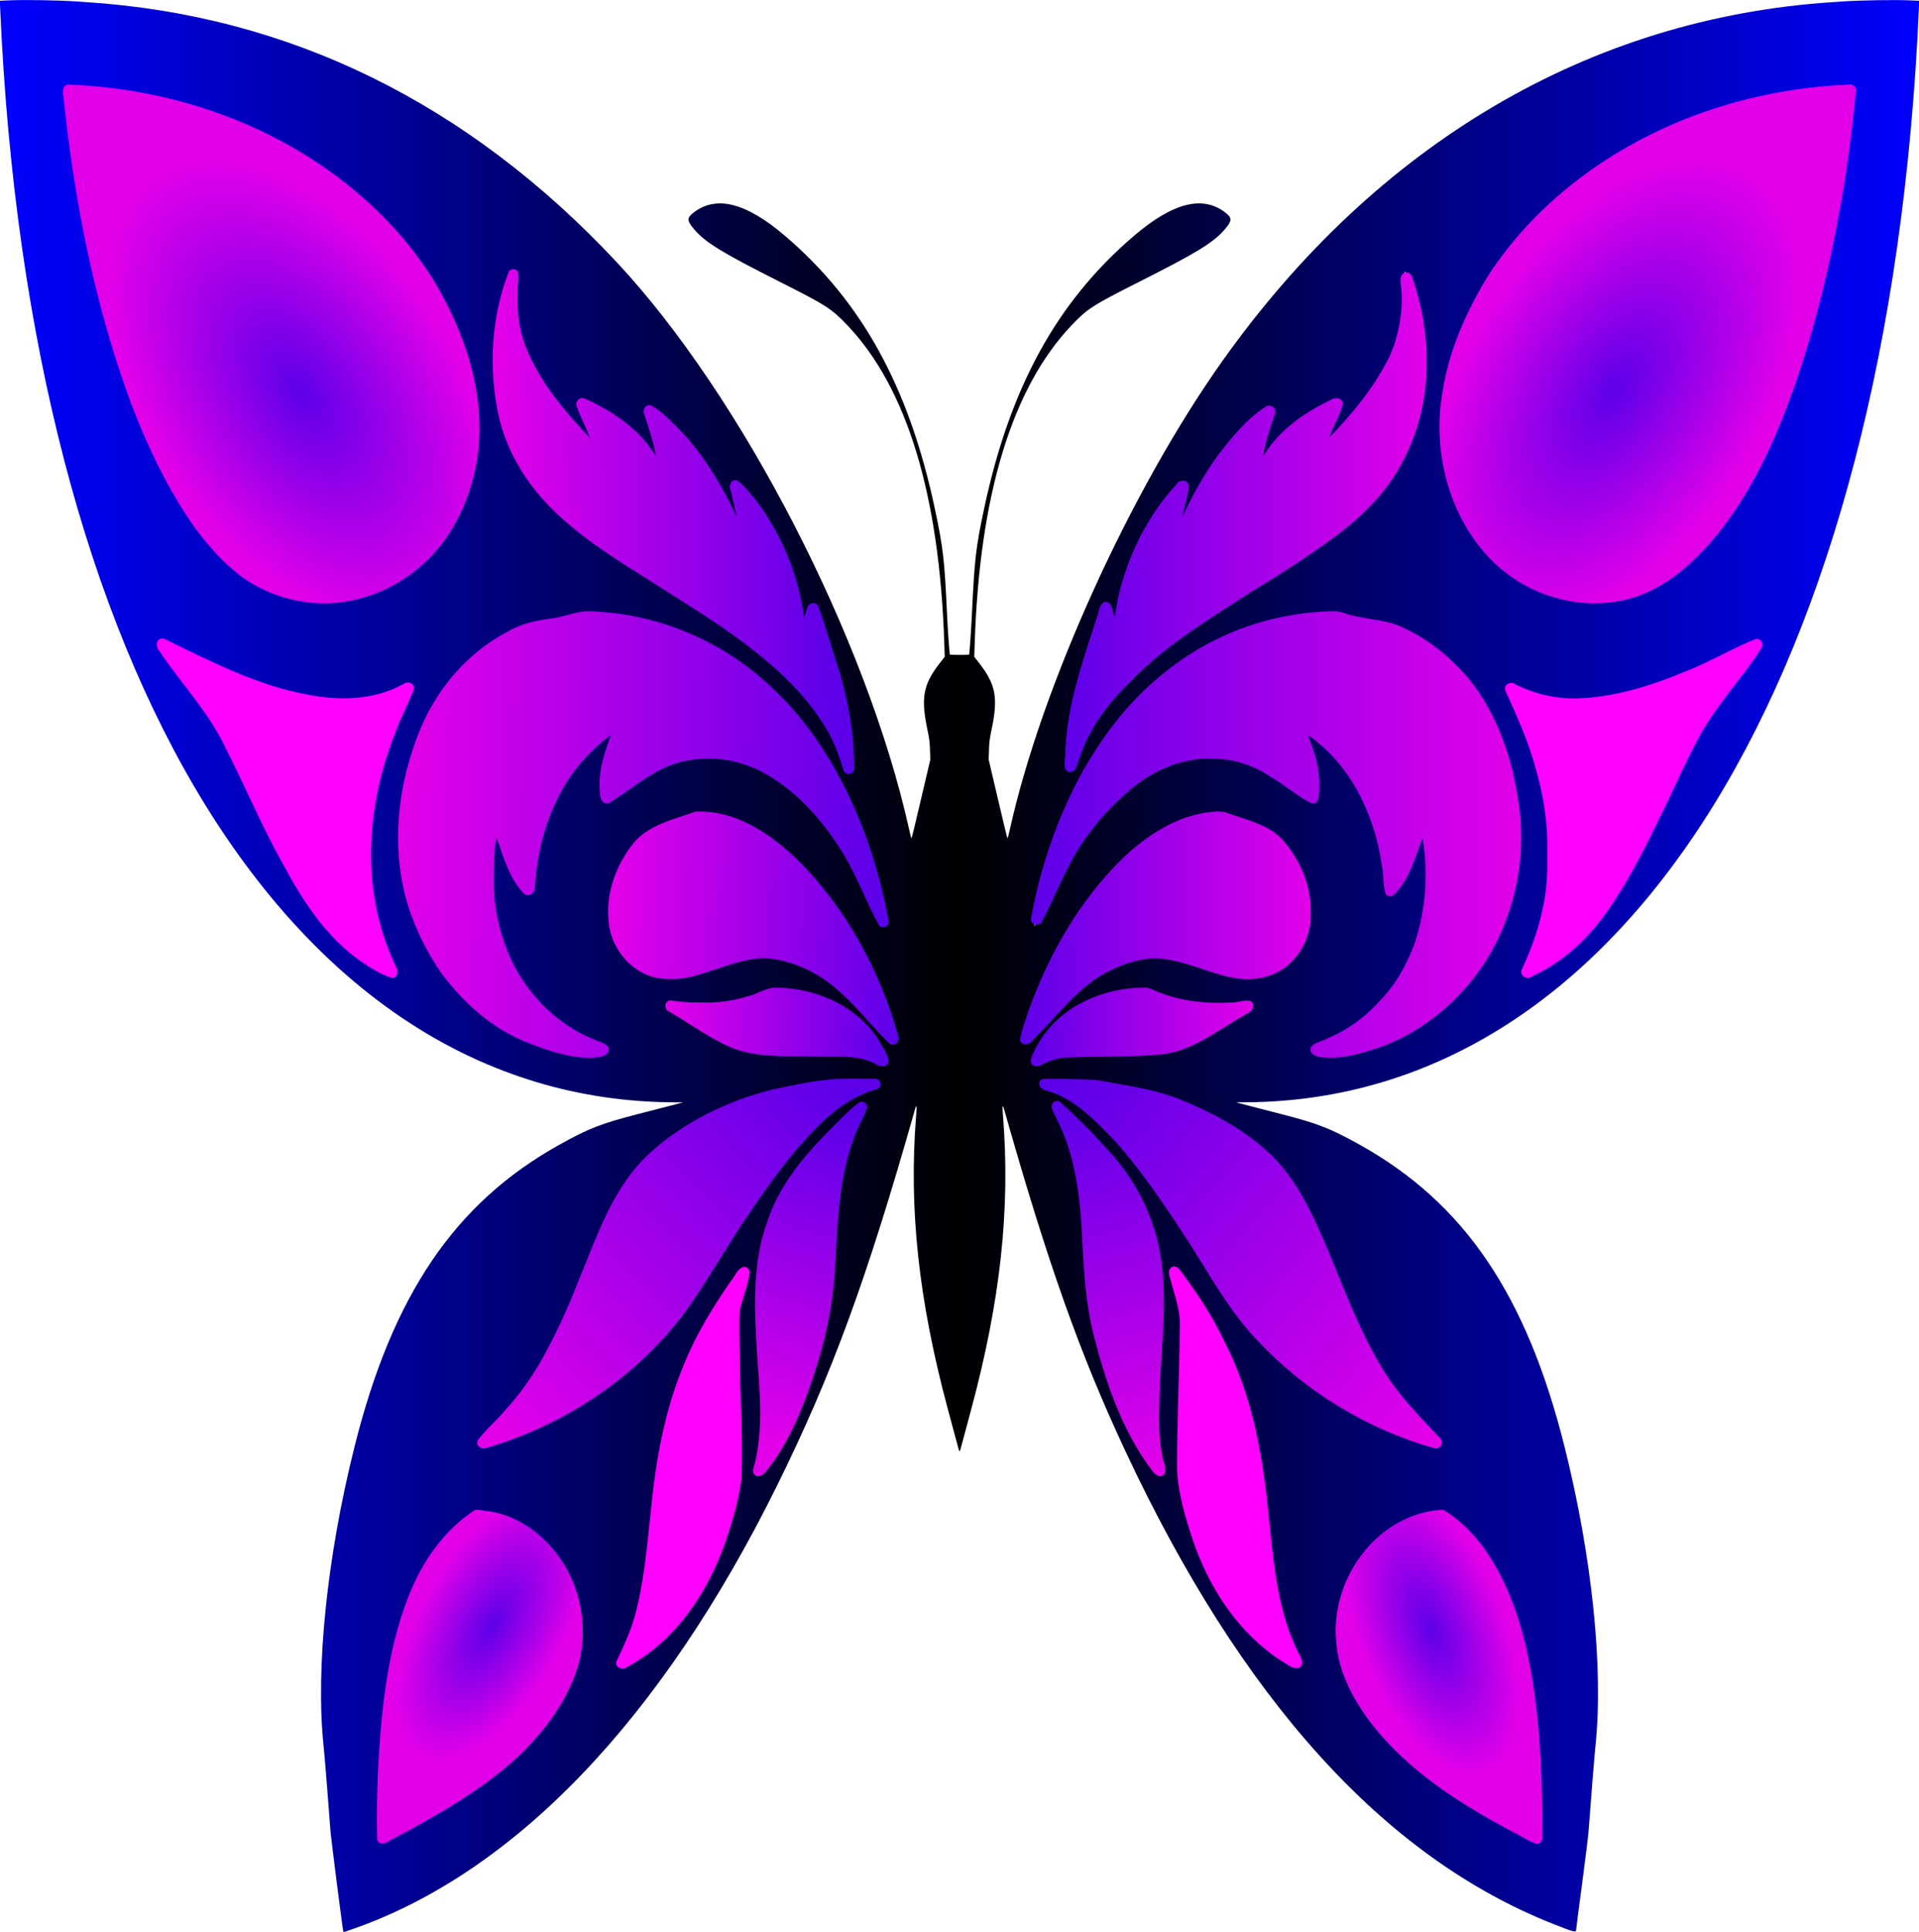
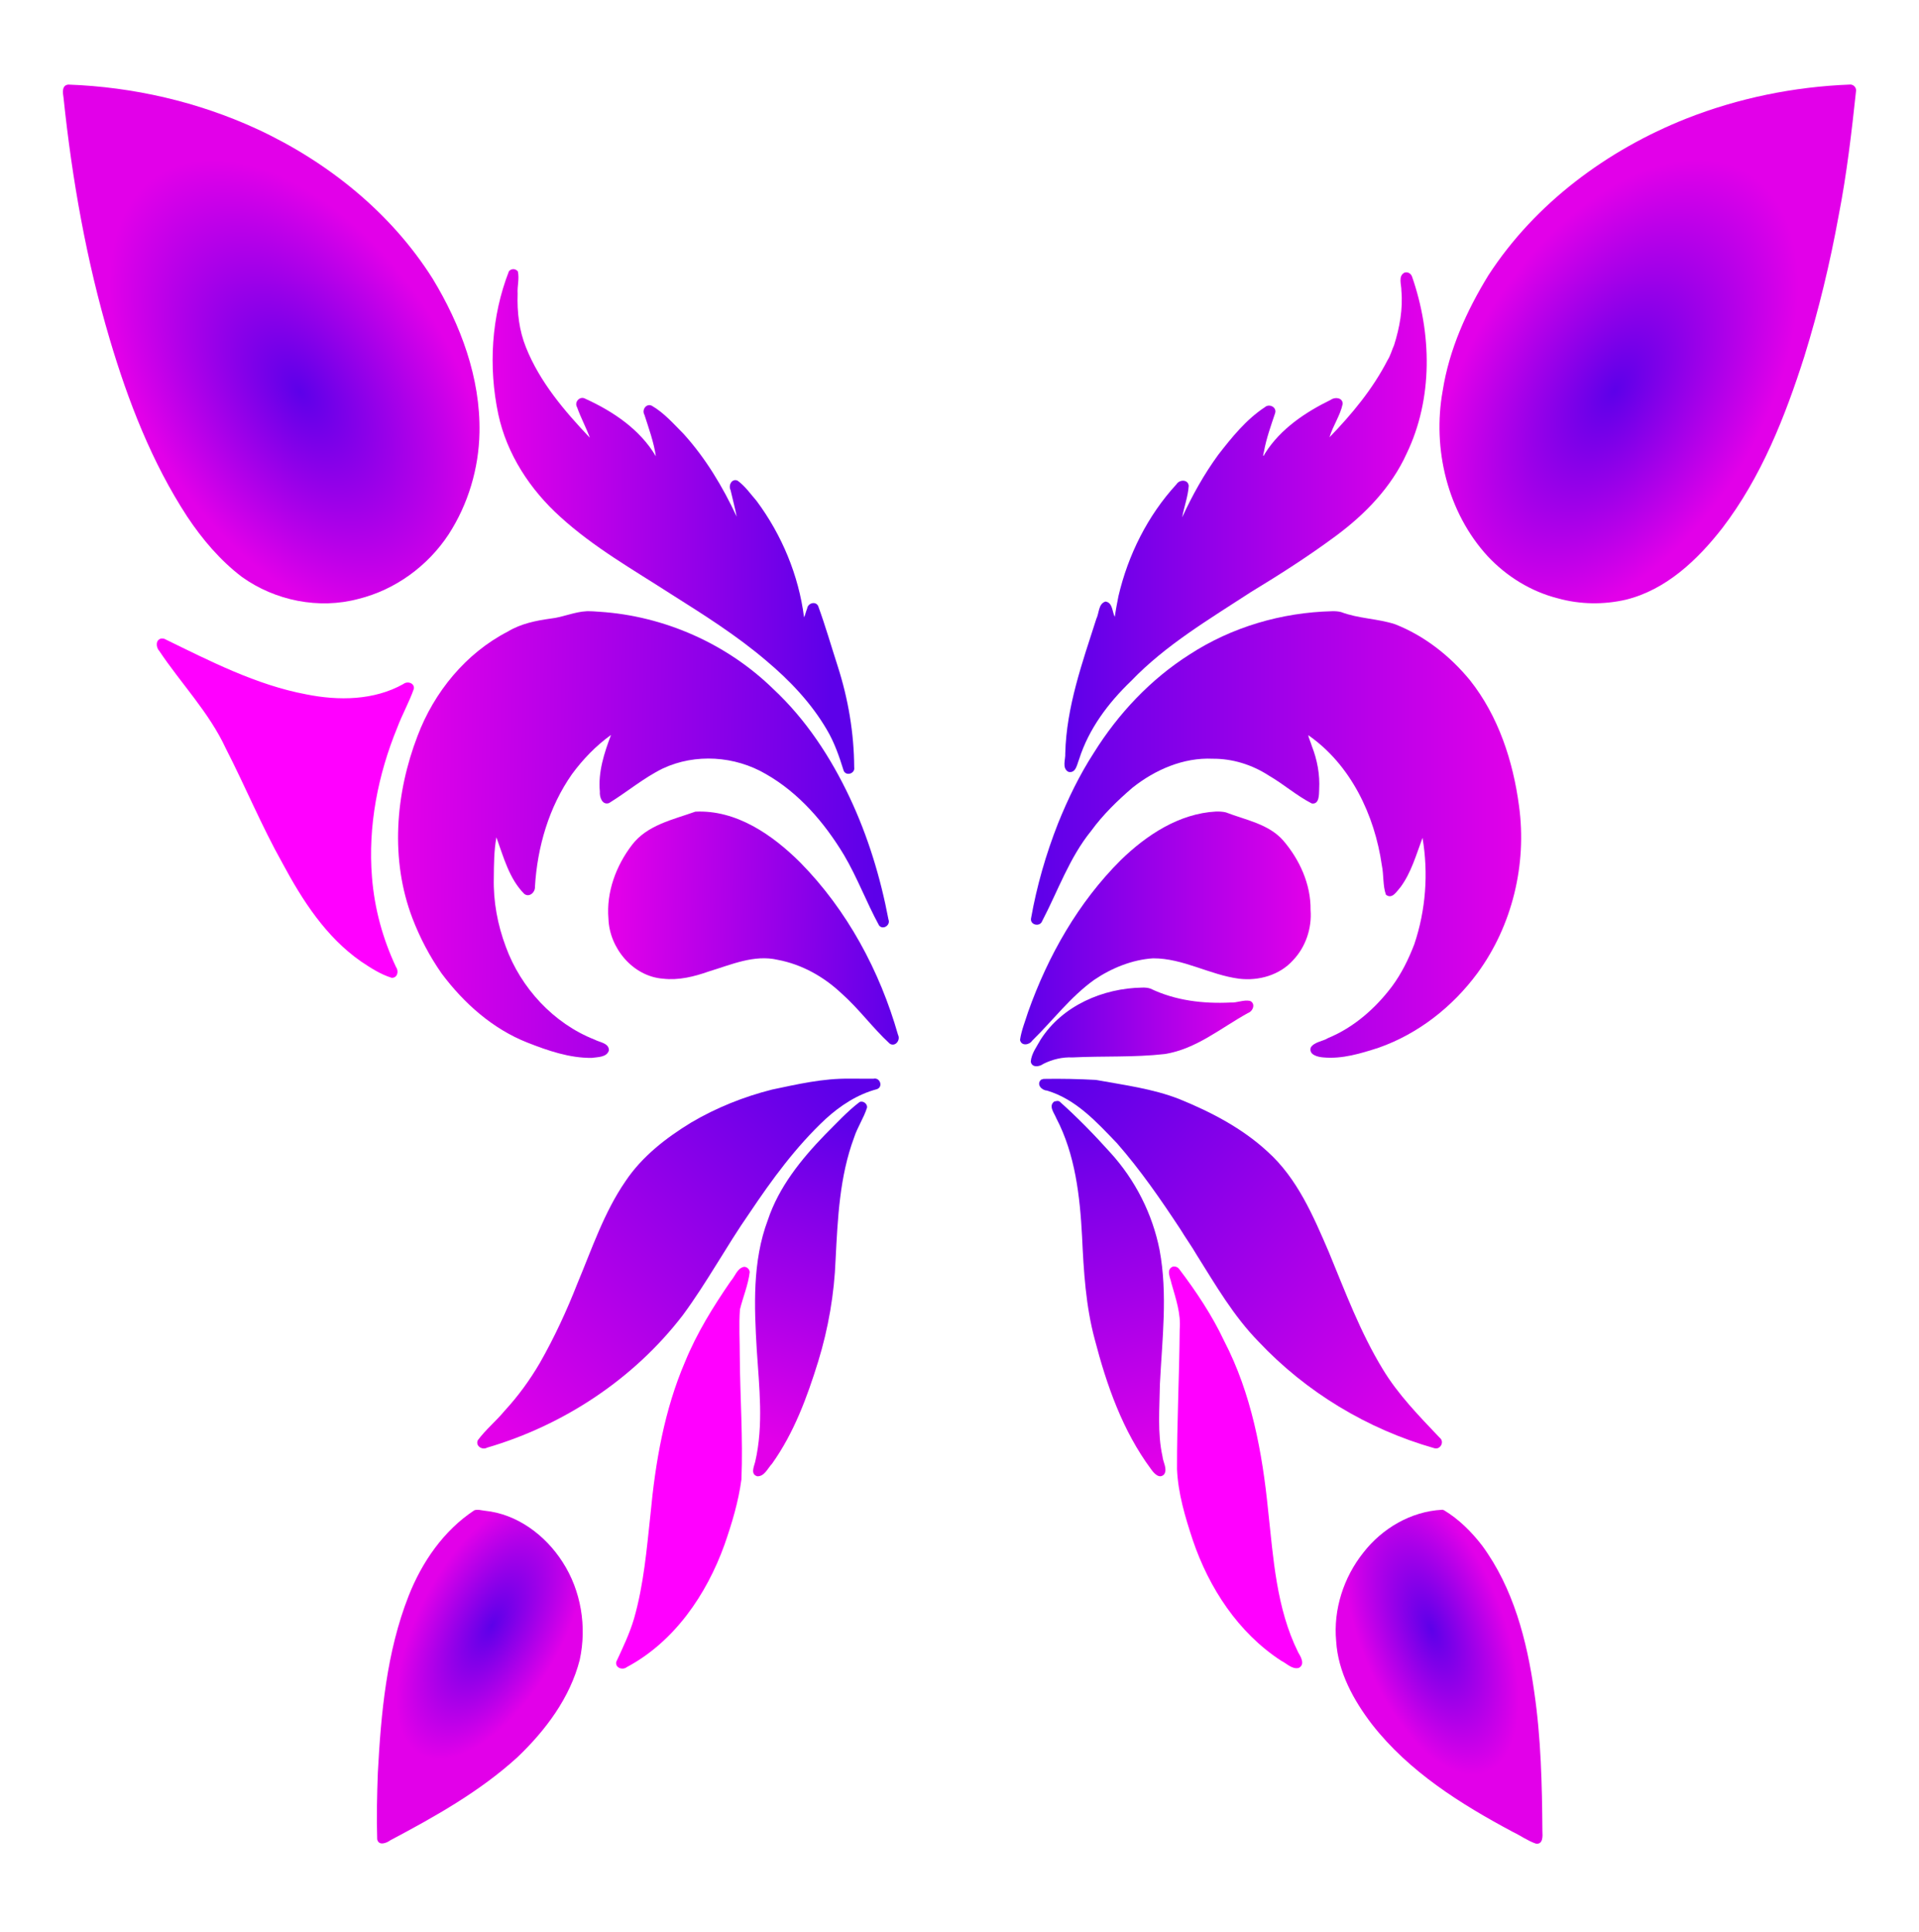
<svg xmlns="http://www.w3.org/2000/svg" id="svg4136" height="3099" viewBox="0 0 3078 3099" width="3078" version="1.1">
  <defs id="defs4140">
    <linearGradient id="linearGradient4280-808" y2="1549.5" gradientUnits="userSpaceOnUse" y1="1549.5" x2="3078.3" x1="-.264">
      <stop id="stop4206" stop-color="#00f" offset="0" />
      <stop id="stop4208" offset=".5" />
      <stop id="stop4210" stop-color="#00f" offset="1" />
    </linearGradient>
    <radialGradient id="radialGradient4194-596" cx="429.46" gradientUnits="userSpaceOnUse" cy="623.26" r="334.1" gradientTransform="matrix(.607 -.401 .686 1.039 -206.82 152.43)">
      <stop id="stop4214" stop-color="#5d00e9" offset="0" />
      <stop id="stop4216" stop-color="#e200e9" offset="1" />
    </radialGradient>
    <linearGradient id="linearGradient4226-94" y2="754.57" gradientUnits="userSpaceOnUse" y1="748.72" x2="803.04" x1="1328.1">
      <stop id="stop4220" stop-color="#5d00e9" offset="0" />
      <stop id="stop4222" stop-color="#e200e9" offset="1" />
    </linearGradient>
    <linearGradient id="linearGradient4250-506" y2="1420.5" gradientUnits="userSpaceOnUse" y1="1432.2" x2="648.05" x1="1404.4">
      <stop id="stop4226" stop-color="#5d00e9" offset="0" />
      <stop id="stop4228" stop-color="#e200e9" offset="1" />
    </linearGradient>
    <linearGradient id="linearGradient4272-162" y2="1588.1" gradientUnits="userSpaceOnUse" y1="1599.8" x2="985.45" x1="1443.1">
      <stop id="stop4232" stop-color="#5d00e9" offset="0" />
      <stop id="stop4234" stop-color="#e200e9" offset="1" />
    </linearGradient>
    <linearGradient id="linearGradient4266-391" y2="1641.4" gradientUnits="userSpaceOnUse" y1="1653.1" x2="1068.8" x1="1418.1">
      <stop id="stop4238" stop-color="#5d00e9" offset="0" />
      <stop id="stop4240" stop-color="#e200e9" offset="1" />
    </linearGradient>
    <linearGradient id="linearGradient4270-713" y2="1488.4" gradientUnits="userSpaceOnUse" y1="1488.4" x2="2102.4" x1="1636.1">
      <stop id="stop4244" stop-color="#5d00e9" offset="0" />
      <stop id="stop4246" stop-color="#e200e9" offset="1" />
    </linearGradient>
    <linearGradient id="linearGradient4242-637" y2="1338.5" gradientUnits="userSpaceOnUse" y1="1338.5" x2="2439.9" x1="1653.6">
      <stop id="stop4250" stop-color="#5d00e9" offset="0" />
      <stop id="stop4252" stop-color="#e200e9" offset="1" />
    </linearGradient>
    <linearGradient id="linearGradient4268-171" y2="1647.1" gradientUnits="userSpaceOnUse" y1="1647.1" x2="2010.3" x1="1653.3">
      <stop id="stop4256" stop-color="#5d00e9" offset="0" />
      <stop id="stop4258" stop-color="#e200e9" offset="1" />
    </linearGradient>
    <linearGradient id="linearGradient4234-19" y2="837.59" gradientUnits="userSpaceOnUse" y1="837.59" x2="2288.4" x1="1707.4">
      <stop id="stop4262" stop-color="#5d00e9" offset="0" />
      <stop id="stop4264" stop-color="#e200e9" offset="1" />
    </linearGradient>
    <radialGradient id="radialGradient4202-550" cx="2650.1" gradientUnits="userSpaceOnUse" cy="626.83" r="334.12" gradientTransform="matrix(.608 .371 -.64 1.047 1379.3 -1013.2)">
      <stop id="stop4268" stop-color="#5d00e9" offset="0" />
      <stop id="stop4270" stop-color="#e200e9" offset="1" />
    </radialGradient>
    <linearGradient id="linearGradient4258-582" y2="2290" gradientUnits="userSpaceOnUse" y1="1752" x2="2301.1" x1="1701.8">
      <stop id="stop4274" stop-color="#5d00e9" offset="0" />
      <stop id="stop4277" stop-color="#e200e9" offset="1" />
    </linearGradient>
    <linearGradient id="linearGradient4260-293" y2="2353.4" gradientUnits="userSpaceOnUse" y1="1780.4" x2="1857.7" x1="1698.5">
      <stop id="stop4281" stop-color="#5d00e9" offset="0" />
      <stop id="stop4283" stop-color="#e200e9" offset="1" />
    </linearGradient>
    <radialGradient id="radialGradient4210-900" cx="2298.4" gradientUnits="userSpaceOnUse" cy="2672.9" r="165.9" gradientTransform="matrix(-.658 .25 -.529 -1.391 5222.1 5756.2)">
      <stop id="stop4287" stop-color="#5d00e9" offset="0" />
      <stop id="stop4289" stop-color="#e200e9" offset="1" />
    </radialGradient>
    <radialGradient id="radialGradient4218-278" cx="787.13" gradientUnits="userSpaceOnUse" cy="2638.8" r="165.1" gradientTransform="matrix(-.612 -.339 .694 -1.254 -561.02 6183)">
      <stop id="stop4293" stop-color="#5d00e9" offset="0" />
      <stop id="stop4295" stop-color="#e200e9" offset="1" />
    </radialGradient>
    <linearGradient id="linearGradient4262-343" y2="2307.2" gradientUnits="userSpaceOnUse" y1="1810.2" x2="1221.2" x1="1383.3">
      <stop id="stop4299" stop-color="#5d00e9" offset="0" />
      <stop id="stop4301" stop-color="#e200e9" offset="1" />
    </linearGradient>
    <linearGradient id="linearGradient4264-59" y2="2295.7" gradientUnits="userSpaceOnUse" y1="1746" x2="798.17" x1="1344.3">
      <stop id="stop4305" stop-color="#5d00e9" offset="0" />
      <stop id="stop4307" stop-color="#e200e9" offset="1" />
    </linearGradient>
  </defs>
  <g>
-     <path id="path4146" d="m550.59 3097.8c-1.156-4.147-19.722-149.74-20.563-161.25-3.596-49.232-9.308-119.87-10.998-136-13.051-124.61 5.437-303.54 49.598-480 60.977-243.66 161.01-391.08 328.73-484.47 47.198-26.28 67.101-34.006 127.65-49.547 27.225-6.988 54.225-13.972 60-15.52l10.5-2.814-15.5-0.081c-611.02-3.3-1032.3-686.8-1079.6-1751.8l-0.664-15.077 14.382-0.658c24.793-1.134 81.31-0.211 108.88 1.779 3.575 0.258 10.55 0.732 15.5 1.053 325.17 21.085 611.82 161.62 850.56 417 200.4 214.38 400.86 603.05 469.04 909.47 2.908 13.068 3.45 14.827 4.302 13.95 0.223-0.229 7.008-28.542 15.078-62.917l14.674-62.5-0.492-15.5c-0.388-12.222-1.15-18.567-3.604-30-11.449-53.334-7.683-74.629 19.332-109.31l7.893-10.134-0.68-21.026c-7.7-238.51-59.9-410.05-155.2-510.42-25.6-26.93-33.7-32.17-108.2-69.78-93.7-47.28-119.4-63.06-137.7-84.3-11.36-13.249-11.912-18.004-2.947-25.399 36.726-30.293 85.4-18.408 149.4 36.479 123.06 105.54 197.96 242.09 239.39 436.42 13.334 62.537 15.557 81.726 19.636 169.5 1.228 26.424 3.932 64.284 4.642 65 0.701 0.707 30.358 0.762 30.794 0.057 0.609-0.985 3.405-41.347 4.507-65.057 4.08-87.774 6.303-106.96 19.636-169.5 41.434-194.33 116.34-330.88 239.39-436.42 63.999-54.887 112.67-66.772 149.4-36.479 8.965 7.395 8.414 12.15-2.947 25.399-18.21 21.238-43.971 37.016-137.64 84.301-74.504 37.609-82.629 42.849-108.21 69.779-95.331 100.37-147.49 271.91-155.21 510.45l-0.68 21.026 7.893 10.134c27.015 34.686 30.781 55.981 19.332 109.31-2.454 11.433-3.217 17.778-3.604 30l-0.492 15.5 14.674 62.5c8.07 34.375 14.856 62.688 15.078 62.917 0.852 0.876 1.394-0.882 4.302-13.95 51.08-229.54 193.15-542.64 340.52-750.47 247.8-349.3 590.3-550.78 979.2-576 4.95-0.321 11.925-0.795 15.5-1.053 27.572-1.99 84.089-2.913 108.88-1.779l14.382 0.658-0.67 15.088c-47.3 1065-468.6 1748.5-1079.6 1751.7l-15.5 0.081 10.5 2.814c5.775 1.548 32.775 8.532 60 15.52 60.546 15.541 80.449 23.267 127.65 49.547 167.72 93.386 267.75 240.81 328.73 484.47 44.161 176.46 62.649 355.39 49.598 480-1.696 16.196-7.401 86.714-11.043 136.5-0.583 7.975-5.306 46.293-10.494 85.152-5.189 38.858-9.434 71.794-9.434 73.191 0 4.809-3.102 4.015-37.5-9.598-270.79-107.17-499.59-360.4-686.01-759.24-72.731-155.61-124.17-300.67-194.05-547.25-2.496-8.807-3.037-5.951-1.801 9.5 12.034 150.38-3.852 296.94-51.29 473.22-8.506 31.606-15.981 59.394-16.611 61.75-1.437 5.371-2.025 5.371-3.462 0-0.63-2.356-8.105-30.144-16.611-61.75-47.437-176.27-63.323-322.84-51.29-473.22 1.236-15.451 0.695-18.307-1.801-9.5-77.386 273.05-132.97 424.72-221.09 603.25-186.35 377.55-423.74 624.35-686.41 713.63-9.821 3.338-9.032 3.203-9.474 1.618zm88.018-161.59c153.26-81.893 222.25-141.56 267.93-231.73 57.835-114.15-13.012-262-131.07-273.53l-11.424-1.115-6.679 4.766c-86.216 61.523-130.85 182.87-142.33 386.94-2.416 42.97-4.199 128.5-2.678 128.5 0.196 0 12.009-6.226 26.25-13.836zm1827.4-14.4c-0.057-260.06-46.852-416.9-145.35-487.19l-6.679-4.766-11.424 1.115c-63.089 6.16-121.69 58.684-143.93 129.01-35.664 112.76 39.597 234.55 206.89 334.82 24.771 14.846 97.001 54.783 99.75 55.153 0.412 0.056 0.747-12.612 0.744-28.149zm-1461.9-255.9c84.821-46.008 148.96-146.45 173.31-271.4 5.541-28.436 5.893-32.29 5.251-57.5-0.329-12.925-1.785-68.5-3.235-123.5-3.043-115.42-3.859-100.84 7.944-142.16 6.76-23.668 9.495-35.342 8.28-35.342-0.98 0-41.607 59-47.857 69.5-54.847 92.144-81.389 178.25-94.79 307.5-7.425 71.613-9.233 87.732-12.059 107.5-8.152 57.022-19.635 96.752-39.091 135.25-4.239 8.387-7.583 15.25-7.432 15.25 0.151 0 4.505-2.294 9.675-5.099zm1072-10.1c-19.456-38.498-30.939-78.228-39.091-135.25-2.826-19.768-4.634-35.887-12.059-107.5-13.401-129.25-39.943-215.36-94.79-307.5-6.25-10.5-46.876-69.5-47.857-69.5-1.215 0 1.52 11.674 8.28 35.342 11.803 41.323 10.987 26.734 7.944 142.16-1.45 55-2.906 110.58-3.235 123.5-0.489 19.196-0.295 25.423 1.06 34 21.64 137.03 86.069 244.27 177.1 294.8 4.95 2.748 9.304 5.041 9.675 5.096 0.371 0.055-2.793-6.763-7.032-15.15zm-854.14-299.97c34.448-39.799 70.417-121.05 91.978-207.78 12.628-50.794 15.856-75.379 19.498-148.5 5.13-103 15.787-155.43 42.274-208.02 11.679-23.186 11.777-23.108-6.843-5.483-135.91 128.65-160.77 194.45-146.42 387.5 7.092 95.409 6.417 133.43-3.045 171.5-1.299 5.225-3.056 11.469-3.906 13.876-2.526 7.155-2.323 7.058 6.463-3.094zm640.46 3.124c-0.856-2.423-2.618-8.681-3.917-13.906-9.462-38.071-10.137-76.091-3.045-171.5 14.35-193.05-10.513-258.85-146.42-387.5-18.619-17.626-18.522-17.704-6.843 5.483 26.487 52.584 37.144 105.02 42.274 208.02 3.642 73.121 6.87 97.706 19.498 148.5 21.575 86.787 57.527 167.98 92.031 207.84 7.92 9.151 8.702 9.524 6.421 3.063zm-1080.1-45.5c122.88-36.233 236.17-114.05 309.85-212.84 12.486-16.741 15.44-21.238 41.526-63.226 122.64-197.4 196.69-279.91 265.96-296.33 2.888-0.684 5.25-1.649 5.25-2.144 0-1.618-71.639-1.113-80.64 0.568-4.323 0.808-27.21 4.839-50.86 8.959-109.85 19.137-211.7 76.428-261.21 146.94-22.962 32.698-38.134 64.182-72.591 150.63-52.766 132.39-81.393 179.83-151.6 251.25-10.678 10.862-19.047 19.75-18.597 19.75 0.45 0 6.258-1.604 12.908-3.565zm1507.5-16.2c-70.205-71.418-98.832-118.86-151.6-251.25-64.348-161.45-99.391-204.58-209.57-257.96-47.639-23.08-69.678-30.107-124.24-39.612-23.65-4.12-46.537-8.152-50.86-8.959-9.001-1.681-80.64-2.186-80.64-0.568 0 0.495 2.362 1.46 5.25 2.144 69.27 16.418 143.33 98.931 265.96 296.33 26.086 41.988 29.04 46.486 41.526 63.226 68.014 91.19 170.42 165.11 282.76 204.12 14.338 4.978 37.203 12.054 39.408 12.196 0.774 0.05-7.329-8.797-18.006-19.659zm-872.99-597.5c-24.632-62.739-88.517-104.46-164.41-107.38l-15-0.576-7.822 3.666c-29.669 13.905-65.276 20.978-105.68 20.993-25.058 0.01-28.02-0.248-46.884-4.072-2.656-0.538-3.286-0.385-2.93 0.716 0.507 1.563 0.261 1.403 21.814 14.265 8.525 5.088 23.508 14.318 33.296 20.513 55.315 35.007 74.864 39.399 173.2 38.915 60.828-0.3 64.661-0.118 82 3.89 9.576 2.214 20.902 6.637 27.5 10.74 7.218 4.488 7.315 4.455 4.91-1.671zm248.19 2.095c6.755-4.156 17.372-8.423 26.79-10.767 17.346-4.317 22.756-4.592 84.112-4.283 97.728 0.493 117.45-3.952 172.7-38.919 9.788-6.194 24.771-15.425 33.296-20.513 21.552-12.862 21.307-12.702 21.814-14.265 0.357-1.1-0.273-1.254-2.93-0.716-18.864 3.824-21.826 4.081-46.884 4.072-40.401-0.015-76.008-7.088-105.68-20.993l-7.822-3.666-15 0.576c-75.893 2.916-139.78 44.64-164.41 107.38-2.427 6.182-2.54 6.123 4.007 2.095zm-705.39-14.178c2.826-0.733 6.364-2.136 7.862-3.117l2.723-1.784-12.394-4.777c-129.91-50.073-195.77-184.6-168.31-343.79 1.395-8.085 2.804-16.222 3.131-18.083l0.595-3.383 1.334 2.546c0.734 1.4 5.594 15.119 10.8 30.487 16.587 48.959 25.971 67.906 40.439 81.642 3.724 3.536 3.762 3.45 4.542-10.133 6.129-106.74 57.669-203.1 134.32-251.11 10.979-6.877 10.888-7 5.65 7.589-19.421 54.095-20.777 59.411-20.842 81.75-0.03 10.407 0.43 17.858 1.319 21.316l1.365 5.316 2.135-1.914c1.174-1.053 5.734-4.027 10.134-6.61 4.4-2.583 14.3-9.231 22-14.773 32.926-23.7 48.061-32.507 67.597-39.333 99.359-34.716 198.37 13.261 279 135.19 12.147 18.368 17.083 28.022 46.431 90.807 19.3 41.289 19.996 42.693 19.094 38.498-0.295-1.374-2.179-10.82-4.184-20.99-55.43-281.04-230.85-461.99-459.63-474.1l-21.315-1.129-12 4.081c-7.966 2.709-17.379 4.943-28 6.647-47.269 7.581-48.518 7.905-67.878 17.622-96.481 48.425-154.68 137.44-175.09 267.79-21.946 140.21 37.77 281.24 150.96 356.53 46.046 30.627 127.94 55.07 158.2 47.22zm1195.7-0.651c181.17-30.972 302.23-210.34 272.06-403.1-20.401-130.34-78.604-219.36-175.09-267.79-19.36-9.717-20.61-10.042-67.878-17.622-10.621-1.703-20.034-3.938-28-6.647l-12-4.081-21.315 1.129c-228.78 12.113-404.2 193.06-459.63 474.1-2.006 10.171-3.889 19.616-4.184 20.99-0.902 4.195-0.206 2.791 19.094-38.498 29.348-62.785 34.284-72.44 46.431-90.807 80.633-121.93 179.65-169.91 279-135.19 19.536 6.826 34.671 15.632 67.597 39.333 7.7 5.543 17.6 12.19 22 14.773 4.4 2.583 8.96 5.557 10.134 6.61l2.135 1.914 1.365-5.316c0.888-3.458 1.349-10.908 1.319-21.316-0.065-22.339-1.421-27.655-20.842-81.75-5.238-14.589-5.329-14.466 5.65-7.589 76.65 48.014 128.19 144.37 134.32 251.11 0.78 13.583 0.818 13.669 4.542 10.133 14.467-13.736 23.852-32.682 40.439-81.642 5.206-15.368 10.066-29.087 10.8-30.487l1.334-2.546 0.595 3.383c0.327 1.861 1.736 9.998 3.131 18.083 27.461 159.18-38.404 293.72-168.31 343.79l-12.394 4.777 2.742 1.797c7.296 4.78 25.521 5.775 44.951 2.454zm-723.82-29.099c-35.227-128.37-123.35-260.63-210.52-315.96-40.364-25.62-89.627-38.992-110.72-30.054-3.77 1.597-15.855 5.691-26.855 9.097-41.614 12.884-59.407 26.956-78.984 62.468-49.345 89.508-10.055 182.34 75.866 179.25 18.904-0.68 25.928-2.362 65.618-15.716 57.73-19.423 79.265-21.915 113-13.076 51.357 13.457 82.424 35.267 137.57 96.575 19.676 21.874 37.55 40.711 38.105 40.157 0.177-0.177-1.211-5.91-3.085-12.74zm249.8-27.3c55.109-61.286 86.206-83.117 137.57-96.575 33.735-8.84 55.27-6.348 113 13.076 39.689 13.354 46.714 15.036 65.618 15.716 85.922 3.089 125.21-89.739 75.866-179.25-19.578-35.512-37.37-49.584-78.984-62.468-11-3.406-23.085-7.499-26.855-9.097-21.092-8.937-70.355 4.435-110.72 30.054-90.297 57.312-179.39 193.95-213.58 327.54-0.696 2.719 15.294-13.655 38.085-39zm-1051.8-72.7c-0.774-1.788-3.074-6.85-5.112-11.25-57.548-124.25-48.854-272.59 25.039-427.2 9.551-19.983 9.773-19.428-4.797-11.961-81.218 41.621-192.99 21.797-360.61-63.956-36.764-18.809-38.963-23.696 29.976 66.615 35.955 47.102 47.88 68.167 90.855 160.5 83.144 178.64 131.35 244.01 208.86 283.24 16.607 8.406 17.816 8.713 15.78 4.008zm1834.5-4.008c77.514-39.233 125.72-104.61 208.86-283.24 42.976-92.333 54.9-113.4 90.855-160.5 68.939-90.311 66.74-85.424 29.976-66.615-167.61 85.753-279.39 105.58-360.61 63.956-14.571-7.467-14.348-8.022-4.797 11.961 73.893 154.61 82.587 302.95 25.039 427.2-8.225 17.758-9.03 17.212 10.668 7.242zm-1102.1-330.6c-0.01-22.592-3.035-54.05-7.626-79.25-6.101-33.492-12.84-57.923-32.548-118-3.879-11.825-9.23-28.642-11.892-37.371-2.661-8.729-5.048-16.08-5.303-16.335-0.255-0.255-2.81 6.795-5.677 15.668-5.692 17.618-14.921 34.459-14.954 27.288-0.331-72.588-43.281-175.05-96.456-230.11-11.067-11.459-10.972-11.808-4.17 15.465 8.798 35.27 12.624 58.185 12.627 75.615 0 10.191-2.031 7.909-7.436-8.348-26.804-80.608-94.565-178.27-144.86-208.79-5.303-3.218-5.313-2.862-0.305 11.038 9.427 26.166 13.401 40.448 16.566 59.539 1.843 11.119 4.426 39.293 3.672 40.047-1.208 1.208-3.52-1.527-5.061-5.99-15.542-45.004-55.353-84.586-112.91-112.27-18.596-8.942-17.95-10.702-5.793 15.781 13.638 29.711 23.375 57.866 20.877 60.364-0.794 0.794-37.034-36.862-49.862-51.812-72.651-84.665-96.014-144.81-87.454-225.14 2.107-19.774 1.898-19.925-3.815-2.755-37.439 112.51-27.023 226.35 28.464 311.11 34.863 53.258 79.995 91.458 188.64 159.67 13.867 8.706 37.717 23.683 53 33.282 170 106.77 246.3 185.46 269.35 277.8 2.05 8.211 2.933 6.251 2.929-6.5zm356.94 6.5c23.053-92.334 99.354-171.03 269.35-277.8 15.283-9.599 39.133-24.576 53-33.282 108.65-68.213 153.78-106.41 188.64-159.67 55.487-84.764 65.903-198.6 28.464-311.11-5.714-17.171-5.923-17.02-3.815 2.755 8.56 80.33-14.803 140.48-87.454 225.14-12.829 14.95-49.068 52.607-49.862 51.812-2.498-2.498 7.239-30.654 20.877-60.364 12.157-26.484 12.803-24.724-5.793-15.781-57.56 27.679-97.371 67.262-112.91 112.27-1.541 4.463-3.853 7.198-5.061 5.99-0.754-0.754 1.829-28.928 3.672-40.047 3.164-19.091 7.138-33.373 16.566-59.539 5.008-13.9 4.998-14.257-0.305-11.038-50.3 30.522-118.06 128.18-144.86 208.79-12.996 39.082-9.26-9.332 5.191-67.268 6.803-27.273 6.897-26.924-4.17-15.465-53.175 55.059-96.125 157.52-96.456 230.11-0.033 7.171-9.262-9.67-14.954-27.288-2.867-8.873-5.421-15.924-5.677-15.668-0.255 0.255-2.642 7.606-5.303 16.335-2.661 8.729-8.012 25.546-11.892 37.371-19.708 60.077-26.447 84.508-32.548 118-7.142 39.204-11.095 111.38-4.697 85.75zm-1168.2-272.15c147.32-22.13 237.63-174.37 203.27-342.66-52.22-255.73-320.42-455.92-630.35-470.51l-14.883-0.7 0.676 6.908c34.28 350.32 141.25 650.23 270.59 758.65 47.173 39.544 110.22 57.387 170.7 48.305zm2028.3 1.39c188.62-17.223 343.65-338.88 389.59-808.35l0.676-6.908-14.883 0.7c-309.93 14.583-578.13 214.77-630.35 470.51-39.011 191.04 85.83 359.5 254.97 344.05z" fill="url(#linearGradient4280-808)" />
    <path id="path4148" d="m109.66 135.67c-10.954 0.999-8.966 13.35-7.766 20.973 13.693 130.97 36.684 261.23 74.154 387.59 29.468 99.308 67.384 197.34 124.24 284.42 24.126 36.289 52.857 70.201 87.631 96.684 53.409 38.227 123.63 52.417 187.31 35.234 58.9-14.66 110.89-52.67 144.22-103.23 31.4-48.42 48.55-105.78 49.61-163.51 1.74-87.62-30.14-172.71-75.05-246.77-66.89-106.03-168.5-187.56-281.58-240.03-94.74-43.69-198.59-67.59-302.77-71.35zm615.67 711.31c-0.076 0.234 0.094-0.349 0 0z" fill="url(#radialGradient4194-596)" />
    <path id="path4150" d="m816.37 434.91c-28.326 72.494-33.169 153.54-17.15 229.5 13.707 64.162 51.209 121.19 99.592 164.73 53.433 48.792 116.82 84.674 177.34 123.7 52.703 33.268 105.76 66.723 152.86 106.92 37.57 31.523 72.093 67.787 96.973 110.29 12.396 20.726 20.119 43.376 27.292 66.394 4.121 8.99 18.427 4.184 16.816-5.445-0.286-55.226-9.62-110.14-26.537-162.68-10.378-32.146-19.707-64.593-31.267-96.304-4.158-8.376-16.57-4.571-17.653 3.997-1.841 4.36-3.296 11.159-4.999 14.127-8.555-67.239-35.539-131.99-75.879-186.34-9.845-11.3-18.635-24.227-30.915-32.973-9.231-3.625-14.935 7.751-11.061 15.252 3.234 14.279 7.084 28.433 9.847 42.629-22.309-47.785-49.836-93.788-85.364-132.96-15.938-15.964-31.182-33.642-50.897-44.996-8.911-4.17-16.277 6.762-11.769 14.496 7.027 21.909 15.088 43.988 18.35 66.599-25.359-43.05-68.722-72.097-113.33-92.358-8.656-4.812-18.058 5.519-12.976 13.838 5.834 16.667 14.417 32.225 20.414 48.807-40.661-42.891-80.205-89.277-102.37-144.76-11.011-27.214-14.455-56.596-13.413-86.261-0.815-12.137 2.961-24.014 0.325-35.814-3.919-4.696-10.034-4.883-14.227-0.388z" fill="url(#linearGradient4226-94)" />
    <path id="path4152" d="m941.28 980.39c-19.862 0.871-38.215 9.668-57.98 11.804-23.841 3.296-47.884 8.178-68.747 20.819-67.433 34.776-118.17 96.947-144.83 167.4-35.578 92.545-44.064 198.49-8.264 292.33 11.967 31.269 27.708 61.271 46.872 88.702 35.596 47.655 81.817 88.951 137.74 110.93 32.808 12.901 67.34 24.851 103 24.5 9.583-1.427 24.258-0.723 27.594-12.103 0.076-11.882-14.72-12.717-22.821-17.162-66.096-25.96-118.44-83.091-142.49-148.86-13.334-35.529-20.286-73.043-19.303-110.61 0.189-21.893 0.262-43.575 4.148-65.081 11.492 31.504 20.369 66.288 44.696 90.754 8.045 6.284 17.704-2.62 17.139-11.366 3.784-63.871 22.448-128.03 59.421-180.72 17.575-23.883 38.42-45.577 62.581-62.858-10.954 29.021-20.923 59.516-17.895 90.989-0.719 8.507 3.685 22.008 14.706 18.291 29.084-17.908 55.513-40.389 86.3-55.488 52.221-24.473 115.61-20.129 165.14 8.842 53.198 30.238 94.24 78.143 125.55 130.16 21.397 36.202 35.976 75.936 56.141 112.72 6.308 7.949 18.764-0.581 15.083-9.513-12.734-67.316-32.9-133.44-62.092-195.48-30.368-64.358-70.023-125.06-122.25-173.85-74.376-72.806-175.1-117.52-278.94-124.25-6.818-0.529-13.652-1.017-20.495-0.887z" fill="url(#linearGradient4250-506)" />
    <path id="path4154" d="m1115.3 1301.9c-35.816 12.791-77.373 21.376-101.68 53.458-25.526 33.372-41.295 75.716-37.704 118.11 1.451 47.236 39.287 92.777 87.599 96.358 25.12 2.917 49.879-3.306 73.396-11.598 35.594-10.733 72.62-27.498 110.53-18.647 38.539 7.197 73.79 26.962 102.17 53.719 27.939 24.662 49.948 55.291 77.292 80.55 8.804 6.139 17.881-5.435 13.547-13.838-29.288-102.77-81.668-200.17-156.92-276.61-44.664-44.368-102.43-84.692-168.23-81.51z" fill="url(#linearGradient4272-162)" />
-     <path id="path4156" d="m1241.4 1584.1c-14.943 1.382-27.493 10.769-42.164 13.916-23.59 7.328-47.99 10.978-72.524 9.947-16.999 0.132-34.057-0.31-50.786-3.329-10.228-0.081-11.595 14.46-2.701 17.91 33.196 19.09 64.172 42.383 99.404 57.734 43.376 17.31 91.176 13.298 136.87 14.39 31.271 1.345 64.991-3.638 93.874 11.258 6.536 5.609 20.463 7.477 22.087-3.692-1.595-12.646-10.556-23.213-16.277-34.366-35.554-55.852-103.14-84.189-167.79-83.768z" fill="url(#linearGradient4266-391)" />
    <path id="path4158" d="m259.71 1024.1c-10.281 0.927-10.019 13.812-4.351 19.86 35.089 52.581 80.09 98.752 106.86 156.65 31.268 60.922 57.394 124.39 90.941 184.16 31.859 59.419 69.733 118.33 125.96 157.47 15.353 10.295 31.311 20.661 49.067 26.144 9.222 0.539 11.851-10.497 7.146-16.933-21.402-45.589-34.625-93.689-38.678-144.23-6.691-82.25 9.553-164.61 40.688-240.48 7.913-21.051 19.143-40.794 26.5-62.006 1.27-9.294-10.585-12.768-16.959-7.517-47.002 26.369-103.81 26.949-155.48 16.574-80.262-15.044-154.57-53.371-228.06-89.246-1.185-0.216-2.433-0.37-3.637-0.448z" fill="#f0f" />
  </g>
  <g>
    <path id="path4160" d="m1950.3 1301.7c-59.008 3.183-111.26 37.666-152.5 77.77-68.114 67.809-116.74 153.46-148.75 243.62-4.606 14.856-10.8 29.608-12.966 44.985 2.009 10.181 14.898 8.205 19.537 1.179 33.206-32.538 61.422-70.375 99.468-97.609 27.915-18.962 61.216-32.421 94.48-34.483 48.055-0.183 90.885 26.591 137.87 32.682 31.476 3.817 65.238-5.683 86.751-29.81 20.207-21.292 30.207-51.347 27.91-80.53 0.609-40.968-17.552-80.711-43.907-111.37-23.506-26.704-60.32-32.819-91.959-45.104-5.205-1.24-10.599-1.45-15.928-1.328z" fill="url(#linearGradient4270-713)" />
    <path id="path4162" d="m2136.4 980.4c-80.605 1.935-160.77 25.357-228.48 69.448-62.468 39.699-114.25 94.821-153.32 157.46-22.985 35.49-41.542 73.83-57.378 112.97-19.424 49.38-34.338 100.79-43.523 153.08-1.504 10.543 14.383 13.804 17.893 4.069 25.451-48.585 43.58-101.63 78.581-144.68 18.859-25.933 42.085-48.479 66.333-69.322 36.257-28.783 81.817-48.626 128.5-46.402 31.921-0.249 63.26 9.562 89.952 26.89 23.534 13.572 44.784 32.399 69.092 44.858 12.194 1.825 11.521-14.127 11.848-22.629 1.3-23.666-3.033-47.168-11.668-69.181-1.519-5.448-5.466-13.941-5.759-17.67 68.201 47.434 106.41 128.1 117.94 208.69 3.244 15.56 1.338 32.249 6.561 47.177 10.125 7.932 17.367-5.584 23.432-12.237 17.304-23.455 25.169-52.125 35.266-79.068 9.628 57.068 5.259 115.97-13.168 170.67-9.142 23.822-20.572 47.186-35.823 67.712-26.608 35.39-61.377 65.856-102.37 82.764-8.845 5.562-21.779 5.874-27.868 15.1-3.63 11.925 11.336 15.337 20.02 16 30.285 2.882 60.258-6.344 88.772-15.523 63.517-22.29 118.65-65.61 158.45-119.58 55.925-76.192 79.618-174.6 66.798-268.07-9.516-72.062-33.07-144.32-78.711-201.83-31.978-38.94-73.099-71.402-120.21-89.847-28.179-9.159-58.566-8.882-86.391-19.466-4.818-1.288-9.826-1.494-14.786-1.379z" fill="url(#linearGradient4242-637)" />
    <path id="path4164" d="m1832.2 1584.1c-62.876 0.919-127.97 28.831-162.78 82.925-6.17 11.338-15.084 22.648-16.111 35.804 1.652 10.177 13.948 8.393 20.131 3.656 14.558-7.255 30.551-11.128 46.862-10.37 49.16-2.455 98.751 0.144 147.82-5.437 50.316-7.817 90.259-41.906 133.58-65.808 8.097-2.766 12.717-15.112 3.318-19.417-10.276-2.167-20.735 3.238-31.252 2.59-43.72 2.153-88.177-3.005-128.36-22.255-4.219-1.54-8.752-1.828-13.205-1.687z" fill="url(#linearGradient4268-171)" />
    <path id="path4166" d="m2252.9 437.19c-10.892 5.438-4.885 19.696-5.133 29.136 2.632 29.366-2.834 59.062-11.617 87.037-3.644 7.991-5.756 16.88-10.657 24.507-23.686 46.157-57.095 86.416-93.021 123.51 5.436-18.477 17.256-34.76 21.173-53.592 0.093-9.935-12.339-11.448-18.912-6.607-40.816 19.928-80.532 46.471-105.32 85.443-4.15 8.273-3.74 4.486-2.029-2.604 3.871-21.132 11.207-41.337 17.967-61.624 2.623-9.459-9.691-15.452-16.539-9.276-29.994 19.706-52.93 48.268-74.763 76.324-22.838 31.238-41.726 65.251-57.901 100.36 3.09-16.917 9.384-33.412 10.527-50.595-1.066-10.598-14.944-10.244-19.648-2.478-46.137 50.172-77.612 113.25-93.082 179.44-2.161 11.156-4.329 22.082-5.892 33.3-4.228-8.19-3.287-22.919-14.846-24.582-11.534 3.318-10.065 18.387-14.686 27.546-22.512 70.319-48.041 141.28-49.887 215.93 0.709 9.573-5.852 23.736 5.108 29.733 12.145 2.721 13.803-12.359 17.144-20.362 15.473-48.579 46.5-90.057 83.177-125.24 55.713-58.112 125.44-99.168 192.38-142.86 46.606-28.266 92.653-57.715 136.47-90.195 46.917-34.757 88.936-78.207 113.27-131.93 42.513-88.275 40.395-192.82 8.591-284.08-1.797-4.709-6.844-7.892-11.868-6.236z" fill="url(#linearGradient4234-19)" />
  </g>
  <g>
    <path id="path4168" d="m2966.5 135.67c-89.311 3.506-178.03 21.633-261.24 54.355-127.24 50.368-242.88 135.99-317.92 251.51-34.874 56.843-62.962 119.03-73.332 185.33-16.794 93.073 7.63 195.04 72.202 265.37 30.314 32.398 69.454 56.62 112.6 67.511 35.366 9.901 73.394 10.409 109.11 2.144 64.41-15.867 114.83-63.781 154.5-114.7 62.634-81.898 100.77-178.56 131.85-276 22.885-73.964 41.035-149.3 54.853-225.29 12.961-66.358 20.801-133.65 27.977-200.85 0.106-5.511-5.085-10.197-10.604-9.376z" fill="url(#radialGradient4202-550)" />
-     <path id="path4170" d="m2816.6 1024.7c-37.997 15.033-73.017 36.531-111.14 51.427-55.05 23.011-112.56 41.5-172.27 43.958-35.599 1.652-71.14-6.636-102.91-22.585-7.378-5.506-19.694 1.019-15.592 10.522 18.124 40.157 36.514 80.471 48.108 123.4 12.423 42.67 19.851 87.129 18.986 131.68 0.552 33.01-0.25 65.922-8.37 98.279-6.747 32.729-18.866 63.978-32.66 94.295-3.733 9.433 8.478 16.244 15.854 10.661 51.331-23.002 93.175-63.009 124.51-109.17 38.264-55.665 67.255-116.98 96.475-177.69 16.787-35.525 33.172-71.596 52.176-105.71 10.494-17.785 22.429-35.244 35.106-51.786 20.037-28.03 43.068-54.087 60.896-83.604 3.591-6.306-1.899-14.832-9.159-13.679zm-88.002 149.89c-0.37 0.244 0.222-0.164 0 0z" fill="#f0f" />
    <path id="path4172" d="m1669.9 1731.8c-8.009 7.184 0.539 16.95 9.174 17.448 46.5 13.638 79.981 50.622 112.41 84.383 37.742 43.096 70.394 90.424 101.88 138.23 8.474 14.018 18.034 27.164 26.261 41.327 30.229 48.124 58.993 97.874 99.026 138.77 76.164 81.02 174.88 140.5 281.76 170.91 9.795 3.134 17.078-10.432 8.751-16.785-32.804-34.604-66.584-68.919-91.344-110.03-36.117-59.308-60.135-124.11-86.561-188.03-24.832-57.636-50.46-117.92-98.1-160.78-40.712-37.642-90.569-63.527-141.56-84.308-42.835-16.756-88.816-22.544-133.75-30.74-27.974-1.537-56.205-2.146-84.103-1.631-1.278 0.41-2.555 0.821-3.833 1.232z" fill="url(#linearGradient4258-582)" />
    <path id="path4174" d="m1691 1766.8c-9.81 7.321 0.116 18.627 3.226 26.783 30.378 57.944 37.994 125.25 41.367 189.93 2.581 55.409 5.866 111.23 20.379 165.03 19.052 73.166 44.64 146.52 90.103 207.79 4.47 6.445 13.389 16.812 21.157 8.511 5.708-8.539-1.816-19.398-2.607-28.633-8.454-38.033-4.676-77.402-4.183-116 3.545-71.604 12.813-144.26-0.553-215.39-11.453-57.895-39.06-112.2-78.758-155.84-25.767-28.673-52.779-56.427-81.523-82.081-2.856-1.902-5.565-0.575-8.608-0.106z" fill="url(#linearGradient4260-293)" />
    <path id="path4176" d="m1881 2031.7c-11.35 4.91-3.594 18.093-2.088 26.603 6.857 24.267 15.486 48.753 13.272 74.403-0.623 74.582-4.48 149.15-4.304 223.79 1.649 38.947 13.092 76.786 25.214 113.58 25.992 76.891 73.04 148.98 141.87 193.8 8.909 4.272 17.537 14.203 28.151 11.483 10.724-5.476 3.316-17.932-1.019-25.244-34.974-70.797-39.636-150.37-48.094-227.44-9.289-93.286-26.845-187.62-70.416-271.56-19.391-41.266-44.844-79.42-72.325-115.67-2.507-3.22-6.228-4.51-10.258-3.749z" fill="#f0f" />
    <path id="path4178" d="m2312.7 2421.7c-49.7 2.684-95.813 29.885-126.03 68.798-31.567 39.682-48.242 91.23-43.518 141.93 2.957 49.505 27.948 94.94 57.571 133.55 59.163 75.714 142.02 127.72 225.74 172.38 12.455 5.951 24.124 14.454 37.102 18.855 11.617 1.593 10.833-12.277 10.385-19.99-0.519-74.565-2.237-149.33-13.07-223.23-11.654-82.667-33.524-166.9-83.751-235.08-16.932-21.979-37.27-42.197-60.99-56.465-1.158-0.15-2.204-1.159-3.435-0.745z" fill="url(#radialGradient4210-900)" />
    <path id="path4180" d="m760.79 2422.5c-49.261 32.516-83.967 83.023-105.39 137.35-35.407 90.119-44.257 187.8-49.373 283.68-1.282 35.52-2.151 71.276-1.016 106.7 2.307 10.953 14.986 6.154 21.185 1.503 71.841-38.075 143.83-78.381 204.17-133.53 44.75-42.803 83.885-94.878 99.477-155.7 11.614-53.244 2.272-111.1-27.498-157-27.619-43.188-73.099-77.224-125.12-82.328-5.522-0.629-10.956-2.501-16.439-0.672z" fill="url(#radialGradient4218-278)" />
    <path id="path4182" d="m1193.3 2032c-10.972 2.268-14.372 15.446-21.22 22.931-28.076 40.839-54.408 83.244-73.194 129.23-33.276 77.308-47.707 161.13-55.514 244.48-6.127 56.538-10.748 112.88-26.492 167.88-7.099 23.936-17.92 46.493-28.405 69.035-2.138 9.751 10.272 13.914 16.968 8.46 76.335-40.749 127.9-116.41 156.62-196.36 11.882-34.085 22.426-69.038 27.163-104.89 2.675-65.75-2.188-131.59-2.648-197.3 0.041-24.995-1.565-50.301 0.245-75.105 4.932-20.002 13.301-39.449 15.68-59.947-0.385-4.715-4.42-8.533-9.202-8.422z" fill="#f0f" />
-     <path id="path4184" d="m1378.8 1767.6c-20.289 15.459-37.63 34.698-55.751 52.656-38.202 39.519-73.795 83.726-91.436 136.54-25.042 66.504-21.873 139.05-17.769 208.75 3.846 59.574 11.125 120.13-2.525 179.11-1.833 7.654-8.015 19.838 3.18 23.294 11.703 0.551 16.871-12.949 23.88-20.228 35.113-49.237 56.311-106.83 74.06-164.2 16.251-53.095 25.738-108.14 27.84-163.64 3.436-66.177 6.351-132.54 29.607-195.18 5.396-16.716 15.643-31.512 20.833-48.188 0.661-6.114-6.208-11.29-11.92-8.916z" fill="url(#linearGradient4262-343)" />
+     <path id="path4184" d="m1378.8 1767.6c-20.289 15.459-37.63 34.698-55.751 52.656-38.202 39.519-73.795 83.726-91.436 136.54-25.042 66.504-21.873 139.05-17.769 208.75 3.846 59.574 11.125 120.13-2.525 179.11-1.833 7.654-8.015 19.838 3.18 23.294 11.703 0.551 16.871-12.949 23.88-20.228 35.113-49.237 56.311-106.83 74.06-164.2 16.251-53.095 25.738-108.14 27.84-163.64 3.436-66.177 6.351-132.54 29.607-195.18 5.396-16.716 15.643-31.512 20.833-48.188 0.661-6.114-6.208-11.29-11.92-8.916" fill="url(#linearGradient4262-343)" />
    <path id="path4186" d="m1362.2 1730.2c-41.876-0.622-83.02 8.899-123.75 17.45-45.423 11.455-89.498 29.096-129.81 52.873-40.228 24.53-78.725 54.325-105.24 93.952-34.578 50.124-53.937 108.53-77.292 164.26-17.11 43.686-36.847 86.348-60.014 127.08-16.141 27.656-34.999 53.591-56.715 77.142-13.517 16.364-30.279 30.056-42.901 47.054-4.41 8.999 6.917 16.564 14.748 12.049 123.08-36.058 235.61-110.41 313.88-212.38 38.827-52.544 69.737-110.37 107.07-163.95 35.946-53.608 74.446-106.38 121.93-150.75 23.678-21.612 51.264-39.718 82.546-47.962 10.327-3.883 4.681-19.22-5.582-16.778-12.955-0.012-25.911-0.053-38.866-0.044z" fill="url(#linearGradient4264-59)" />
  </g>
</svg>